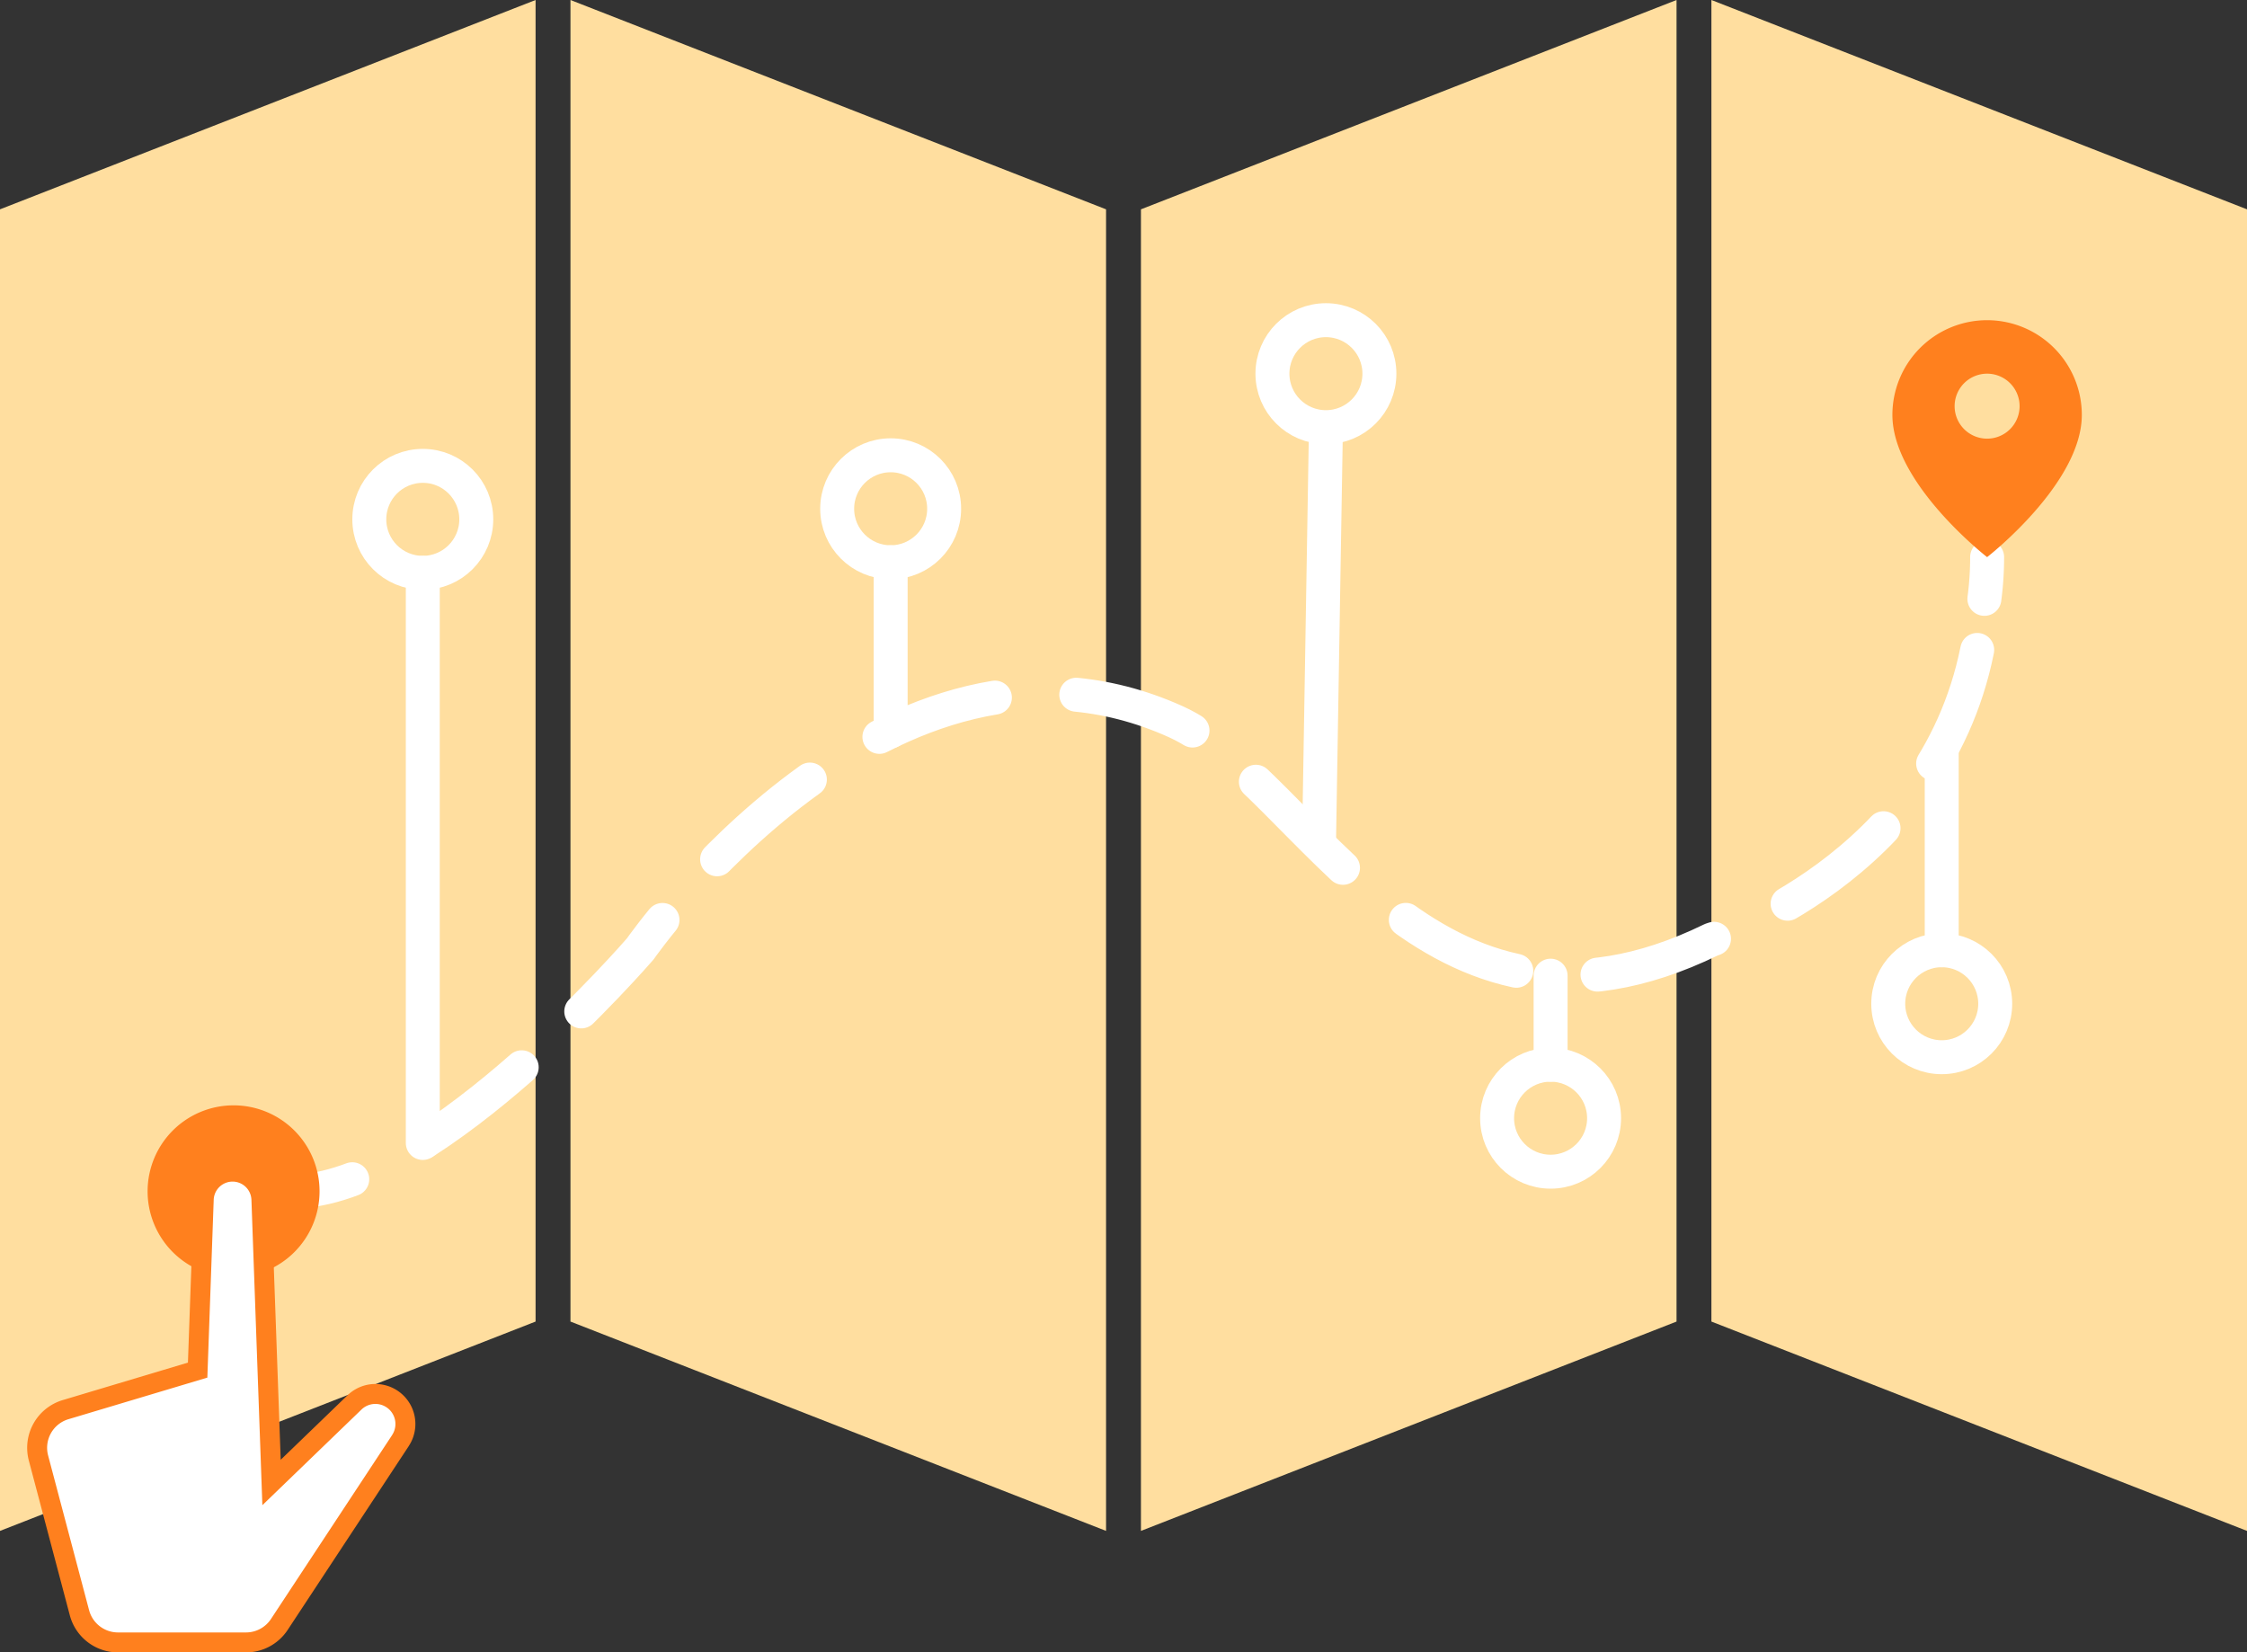
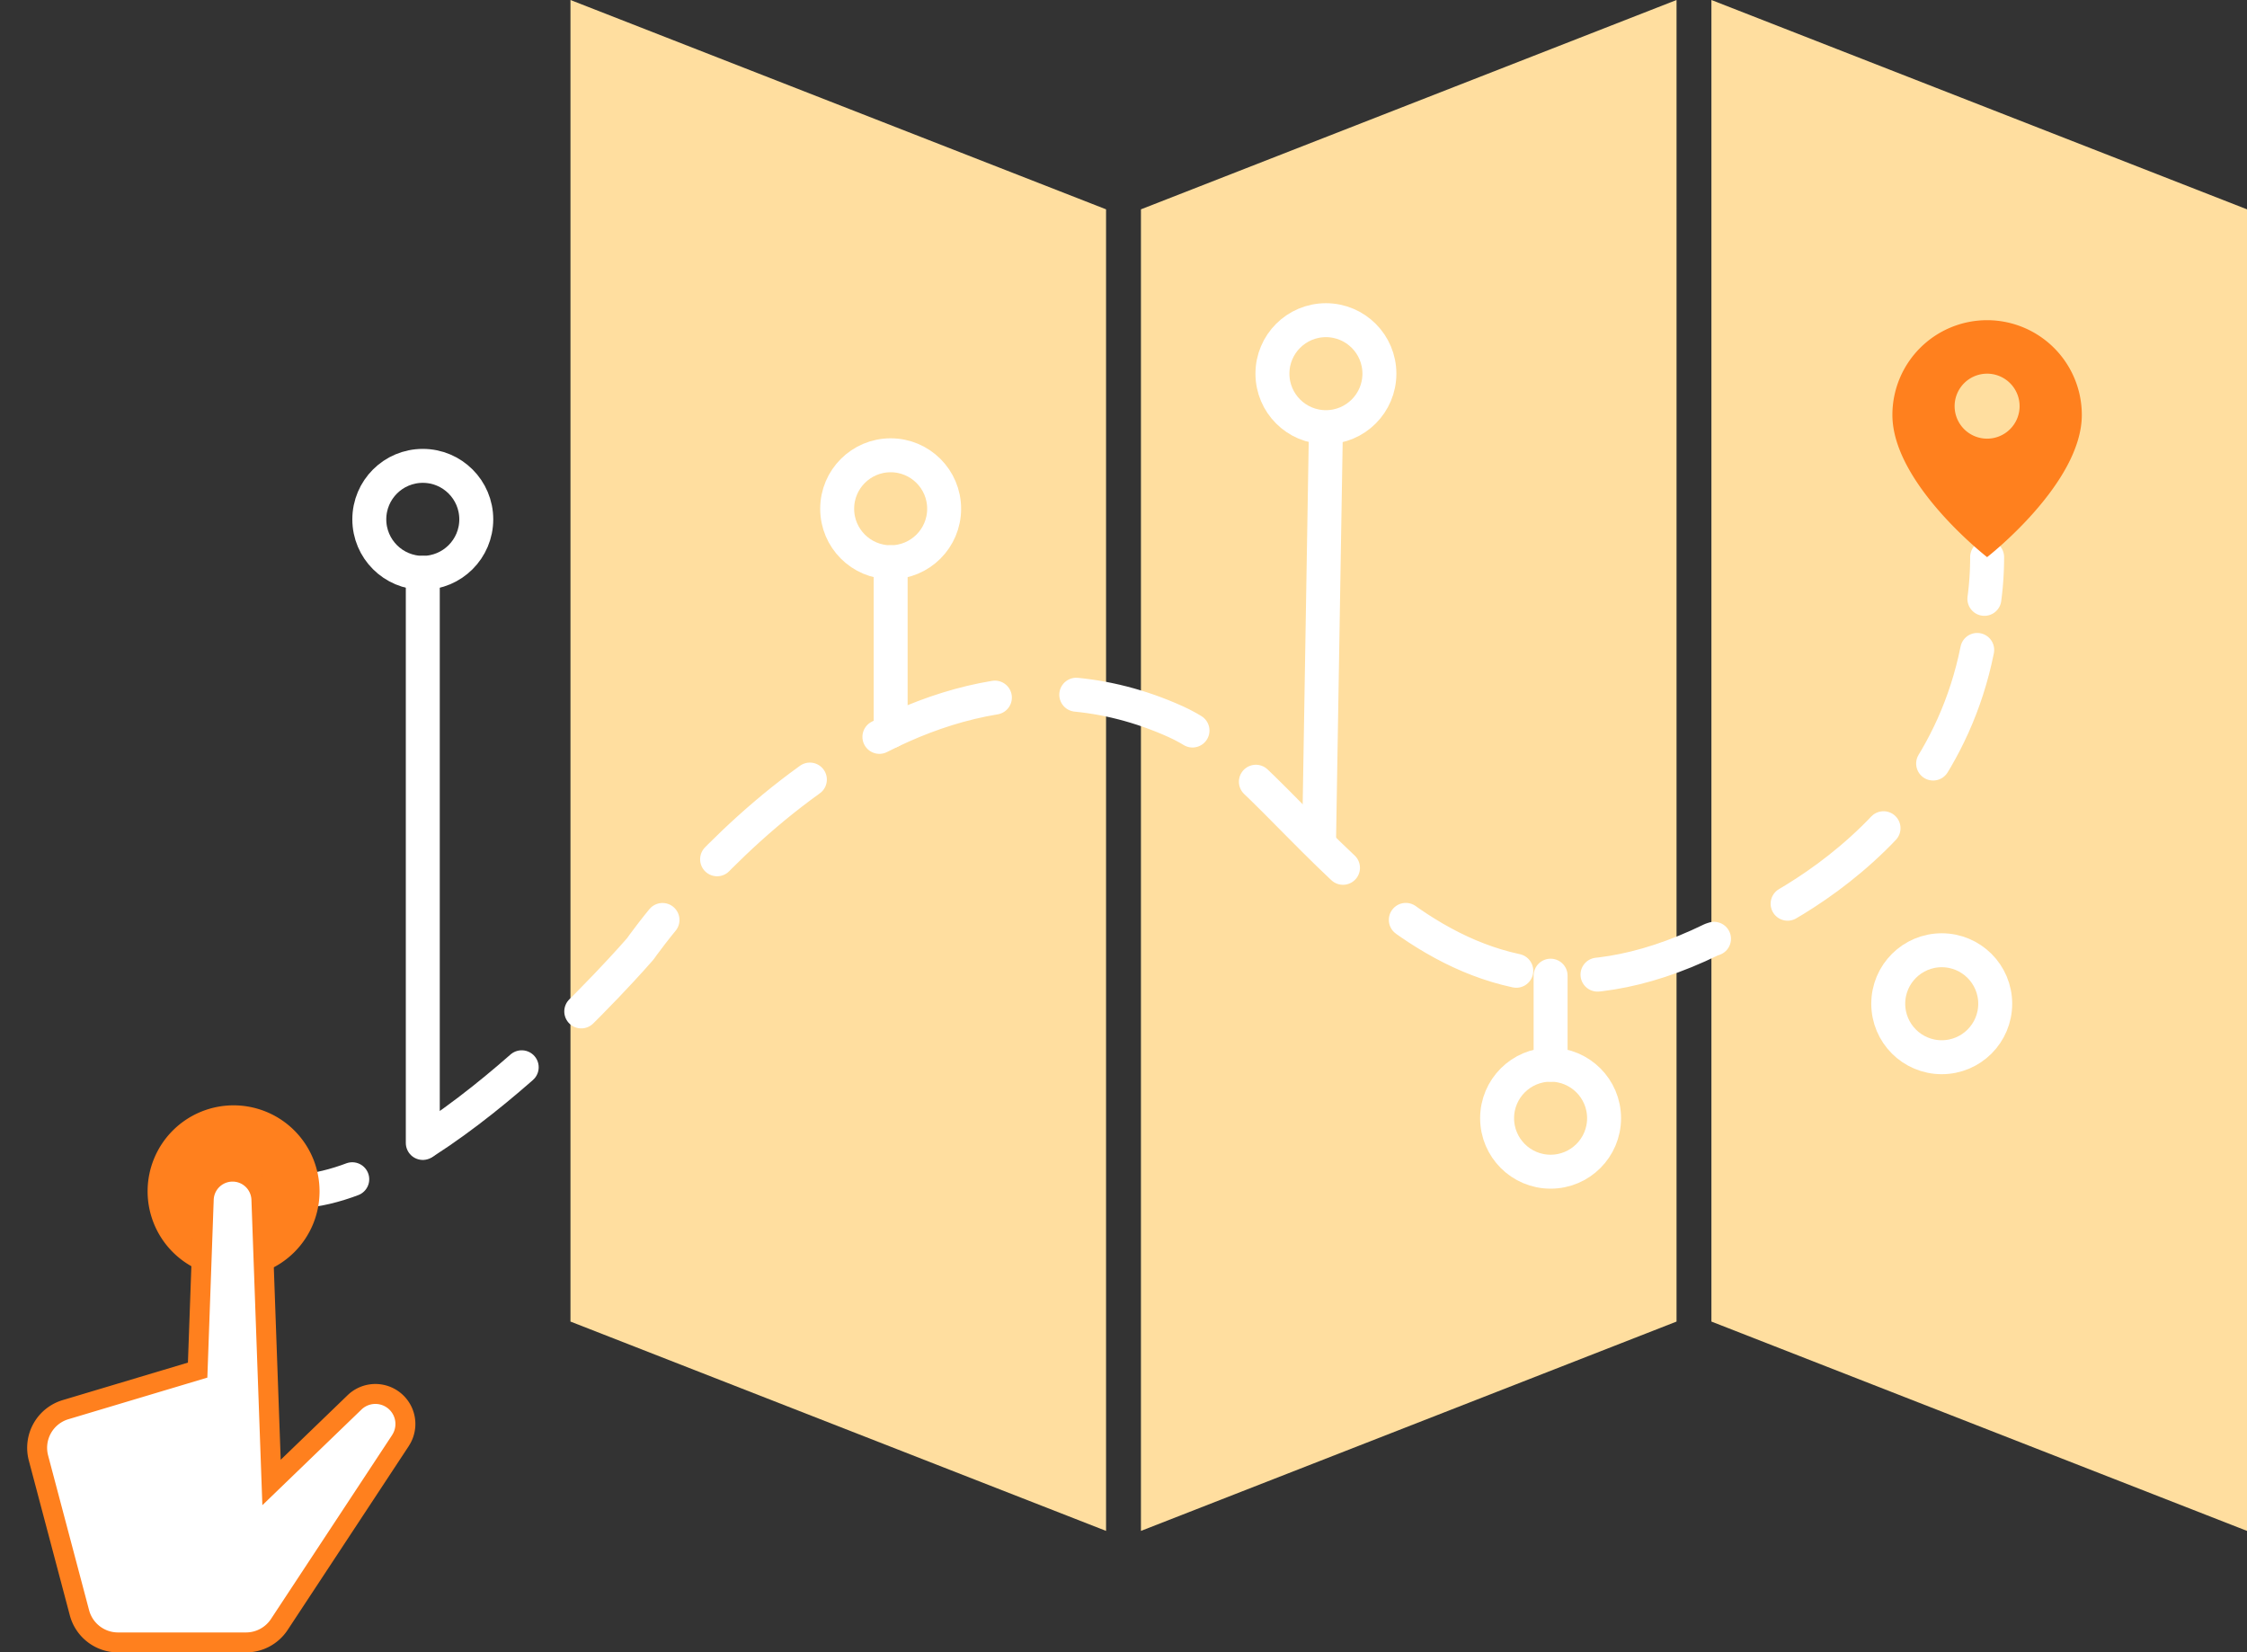
<svg xmlns="http://www.w3.org/2000/svg" width="225.268" height="165.655" viewBox="0 0 225.268 165.655">
  <rect x="0" y="0" width="225.268" height="165.655" fill="#333333" stroke="none" />
  <g id="compnay-img-005" transform="translate(-1544.732 -3101.924)">
-     <path id="Path_4254" data-name="Path 4254" d="M53.693,0,0,20.986V153.477L53.693,132.49Z" transform="translate(1544.732 3101.924)" fill="#ffde9f" />
    <path id="Path_4255" data-name="Path 4255" d="M81.821,0V132.49l53.694,20.986V20.986Z" transform="translate(1520.102 3101.924)" fill="#ffde9f" />
    <path id="Path_4256" data-name="Path 4256" d="M217.336,0,163.641,20.986V153.477l53.694-20.986Z" transform="translate(1495.474 3101.924)" fill="#ffde9f" />
-     <path id="Path_4257" data-name="Path 4257" d="M245.463,0V132.49l53.694,20.986V20.986Z" transform="translate(1470.843 3101.924)" fill="#ffde9f" />
+     <path id="Path_4257" data-name="Path 4257" d="M245.463,0V132.49l53.694,20.986V20.986" transform="translate(1470.843 3101.924)" fill="#ffde9f" />
    <path id="Path_4259" data-name="Path 4259" d="M290.8,79.907a31.73,31.73,0,0,1-.275,4.183" transform="translate(1453.147 3077.87)" fill="none" stroke="#fff" stroke-linecap="round" stroke-linejoin="round" stroke-width="3.404" />
    <path id="Path_4260" data-name="Path 4260" d="M211.148,93.327c-4.426,22.036-26.646,29.047-26.646,29.047-28.59,13.946-40.486-15.884-53.694-21.849C101.986,87.508,77.115,123.3,77.115,123.3s-20.279,23.523-34.167,24.3" transform="translate(1531.805 3073.754)" fill="none" stroke="#fff" stroke-linecap="round" stroke-linejoin="round" stroke-width="3.404" stroke-dasharray="12.279 8.186" />
    <path id="Path_4261" data-name="Path 4261" d="M37.259,169.824a8.769,8.769,0,0,1-3.758-1.771" transform="translate(1534.648 3051.338)" fill="none" stroke="#b0ede5" stroke-linecap="round" stroke-linejoin="round" stroke-width="3.404" />
    <circle id="Ellipse_845" data-name="Ellipse 845" cx="5.362" cy="5.362" r="5.362" transform="translate(1628.661 3147.567)" fill="none" stroke="#fff" stroke-linecap="round" stroke-linejoin="round" stroke-width="3.404" />
    <path id="Path_4262" data-name="Path 4262" d="M43.068,169a8.619,8.619,0,1,1-8.619-8.619A8.619,8.619,0,0,1,43.068,169" transform="translate(1533.7 3052.356)" fill="#ff801e" />
    <circle id="Ellipse_846" data-name="Ellipse 846" cx="5.362" cy="5.362" r="5.362" transform="translate(1672.297 3134.023)" fill="none" stroke="#fff" stroke-linecap="round" stroke-linejoin="round" stroke-width="3.404" />
    <circle id="Ellipse_847" data-name="Ellipse 847" cx="5.362" cy="5.362" r="5.362" transform="translate(1694.821 3208.665)" fill="none" stroke="#fff" stroke-linecap="round" stroke-linejoin="round" stroke-width="3.404" />
    <circle id="Ellipse_848" data-name="Ellipse 848" cx="5.362" cy="5.362" r="5.362" transform="translate(1734.034 3197.189)" fill="none" stroke="#fff" stroke-linecap="round" stroke-linejoin="round" stroke-width="3.404" />
    <line id="Line_8491" data-name="Line 8491" y1="16.948" transform="translate(1634.023 3158.291)" fill="none" stroke="#fff" stroke-linecap="round" stroke-linejoin="round" stroke-width="3.404" />
    <circle id="Ellipse_849" data-name="Ellipse 849" cx="5.362" cy="5.362" r="5.362" transform="translate(1581.756 3148.628)" fill="none" stroke="#fff" stroke-linecap="round" stroke-linejoin="round" stroke-width="3.404" />
    <line id="Line_8492" data-name="Line 8492" y1="57.156" transform="translate(1587.118 3159.352)" fill="none" stroke="#fff" stroke-linecap="round" stroke-linejoin="round" stroke-width="3.404" />
    <line id="Line_8493" data-name="Line 8493" y1="41.616" x2="0.692" transform="translate(1676.967 3144.848)" fill="none" stroke="#fff" stroke-linecap="round" stroke-linejoin="round" stroke-width="3.404" />
    <line id="Line_8494" data-name="Line 8494" y1="8.926" transform="translate(1700.184 3199.738)" fill="none" stroke="#fff" stroke-linecap="round" stroke-linejoin="round" stroke-width="3.404" />
-     <path id="Path_4264" data-name="Path 4264" d="M0,19.961V0" transform="translate(1739.395 3177.229)" fill="none" stroke="#fff" stroke-linecap="round" stroke-width="3.404" />
    <path id="Path_4263" data-name="Path 4263" d="M41.76,194.99,29.605,213.443a4,4,0,0,1-3.336,1.8H13.431a4,4,0,0,1-3.862-2.972L5.46,196.757a3.994,3.994,0,0,1,2.716-4.85l13.241-3.964.611-17.1a2.892,2.892,0,0,1,5.781,0l1.016,28.365,8.329-8.038a3.01,3.01,0,0,1,4.6,3.823" transform="translate(1543.129 3051.338)" fill="#fff" stroke="#ff801e" stroke-width="2" />
    <path id="Path_4258" data-name="Path 4258" d="M286.829,45.924a9.495,9.495,0,0,0-9.495,9.495c0,6.884,9.495,14.259,9.495,14.259s9.495-7.374,9.495-14.259a9.5,9.5,0,0,0-9.495-9.495m0,11.876a3.257,3.257,0,1,1,3.257-3.257,3.257,3.257,0,0,1-3.257,3.257" transform="translate(1457.116 3088.1)" fill="#ff801e" />
  </g>
</svg>